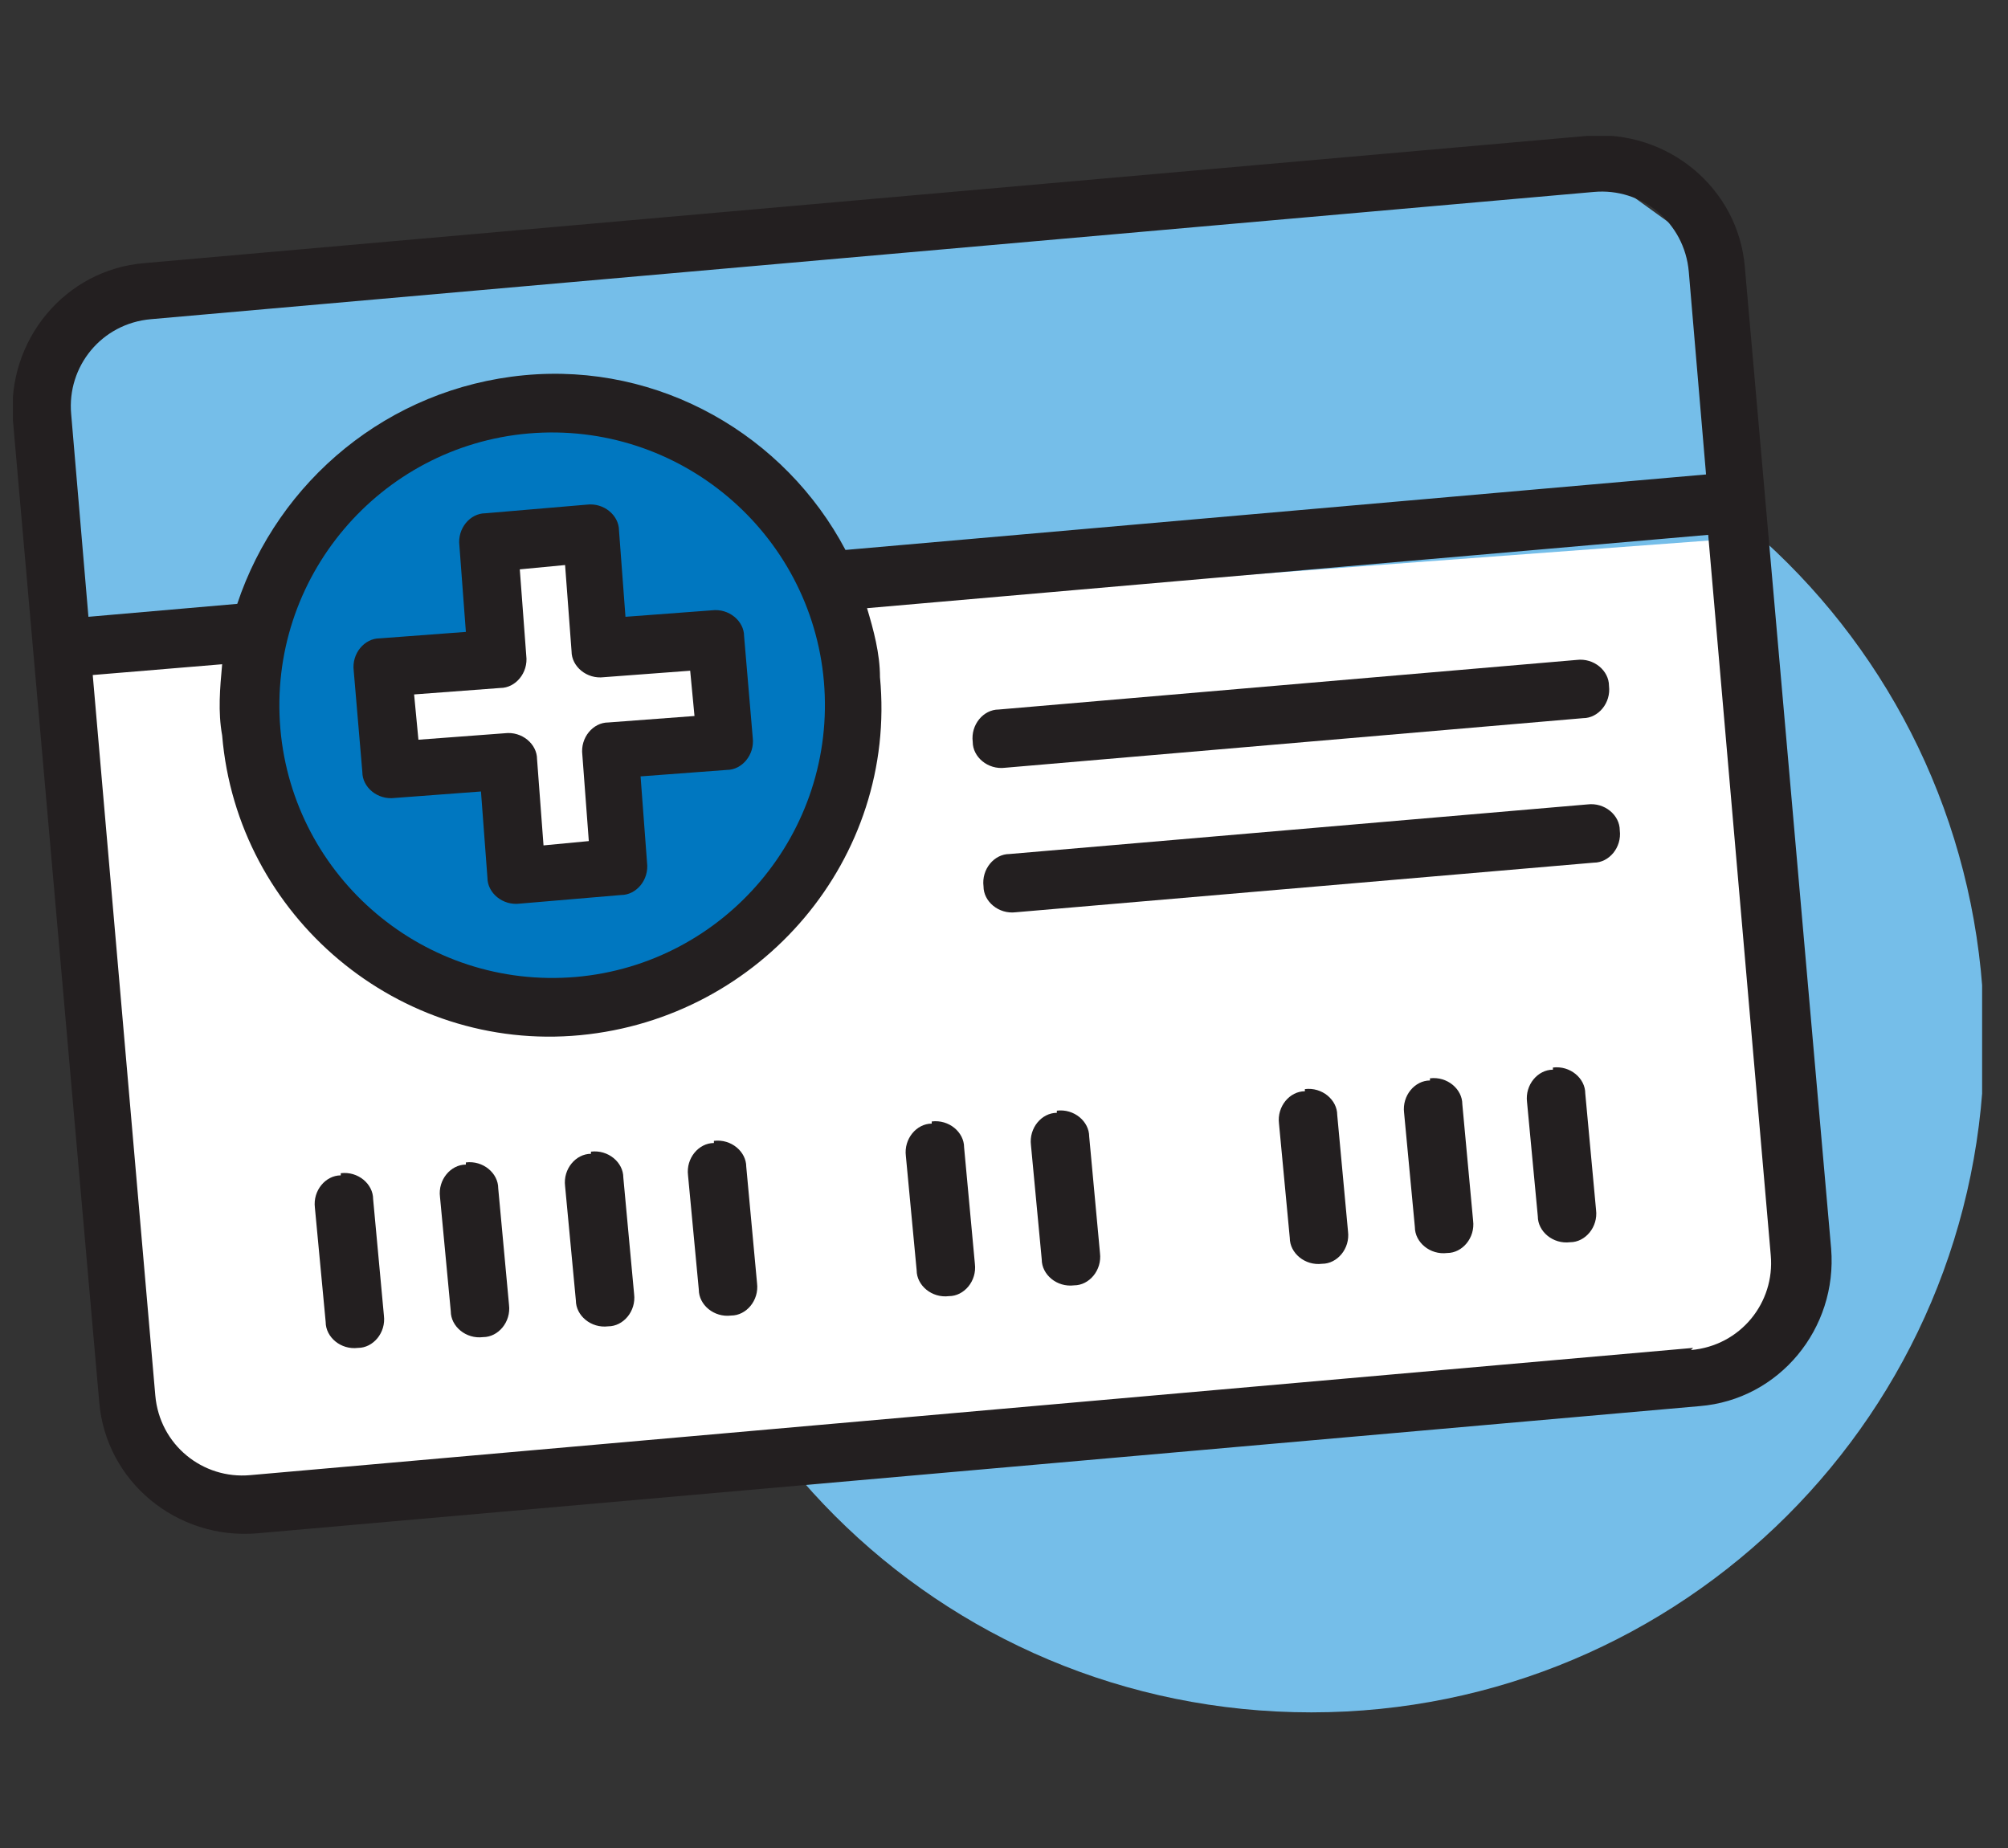
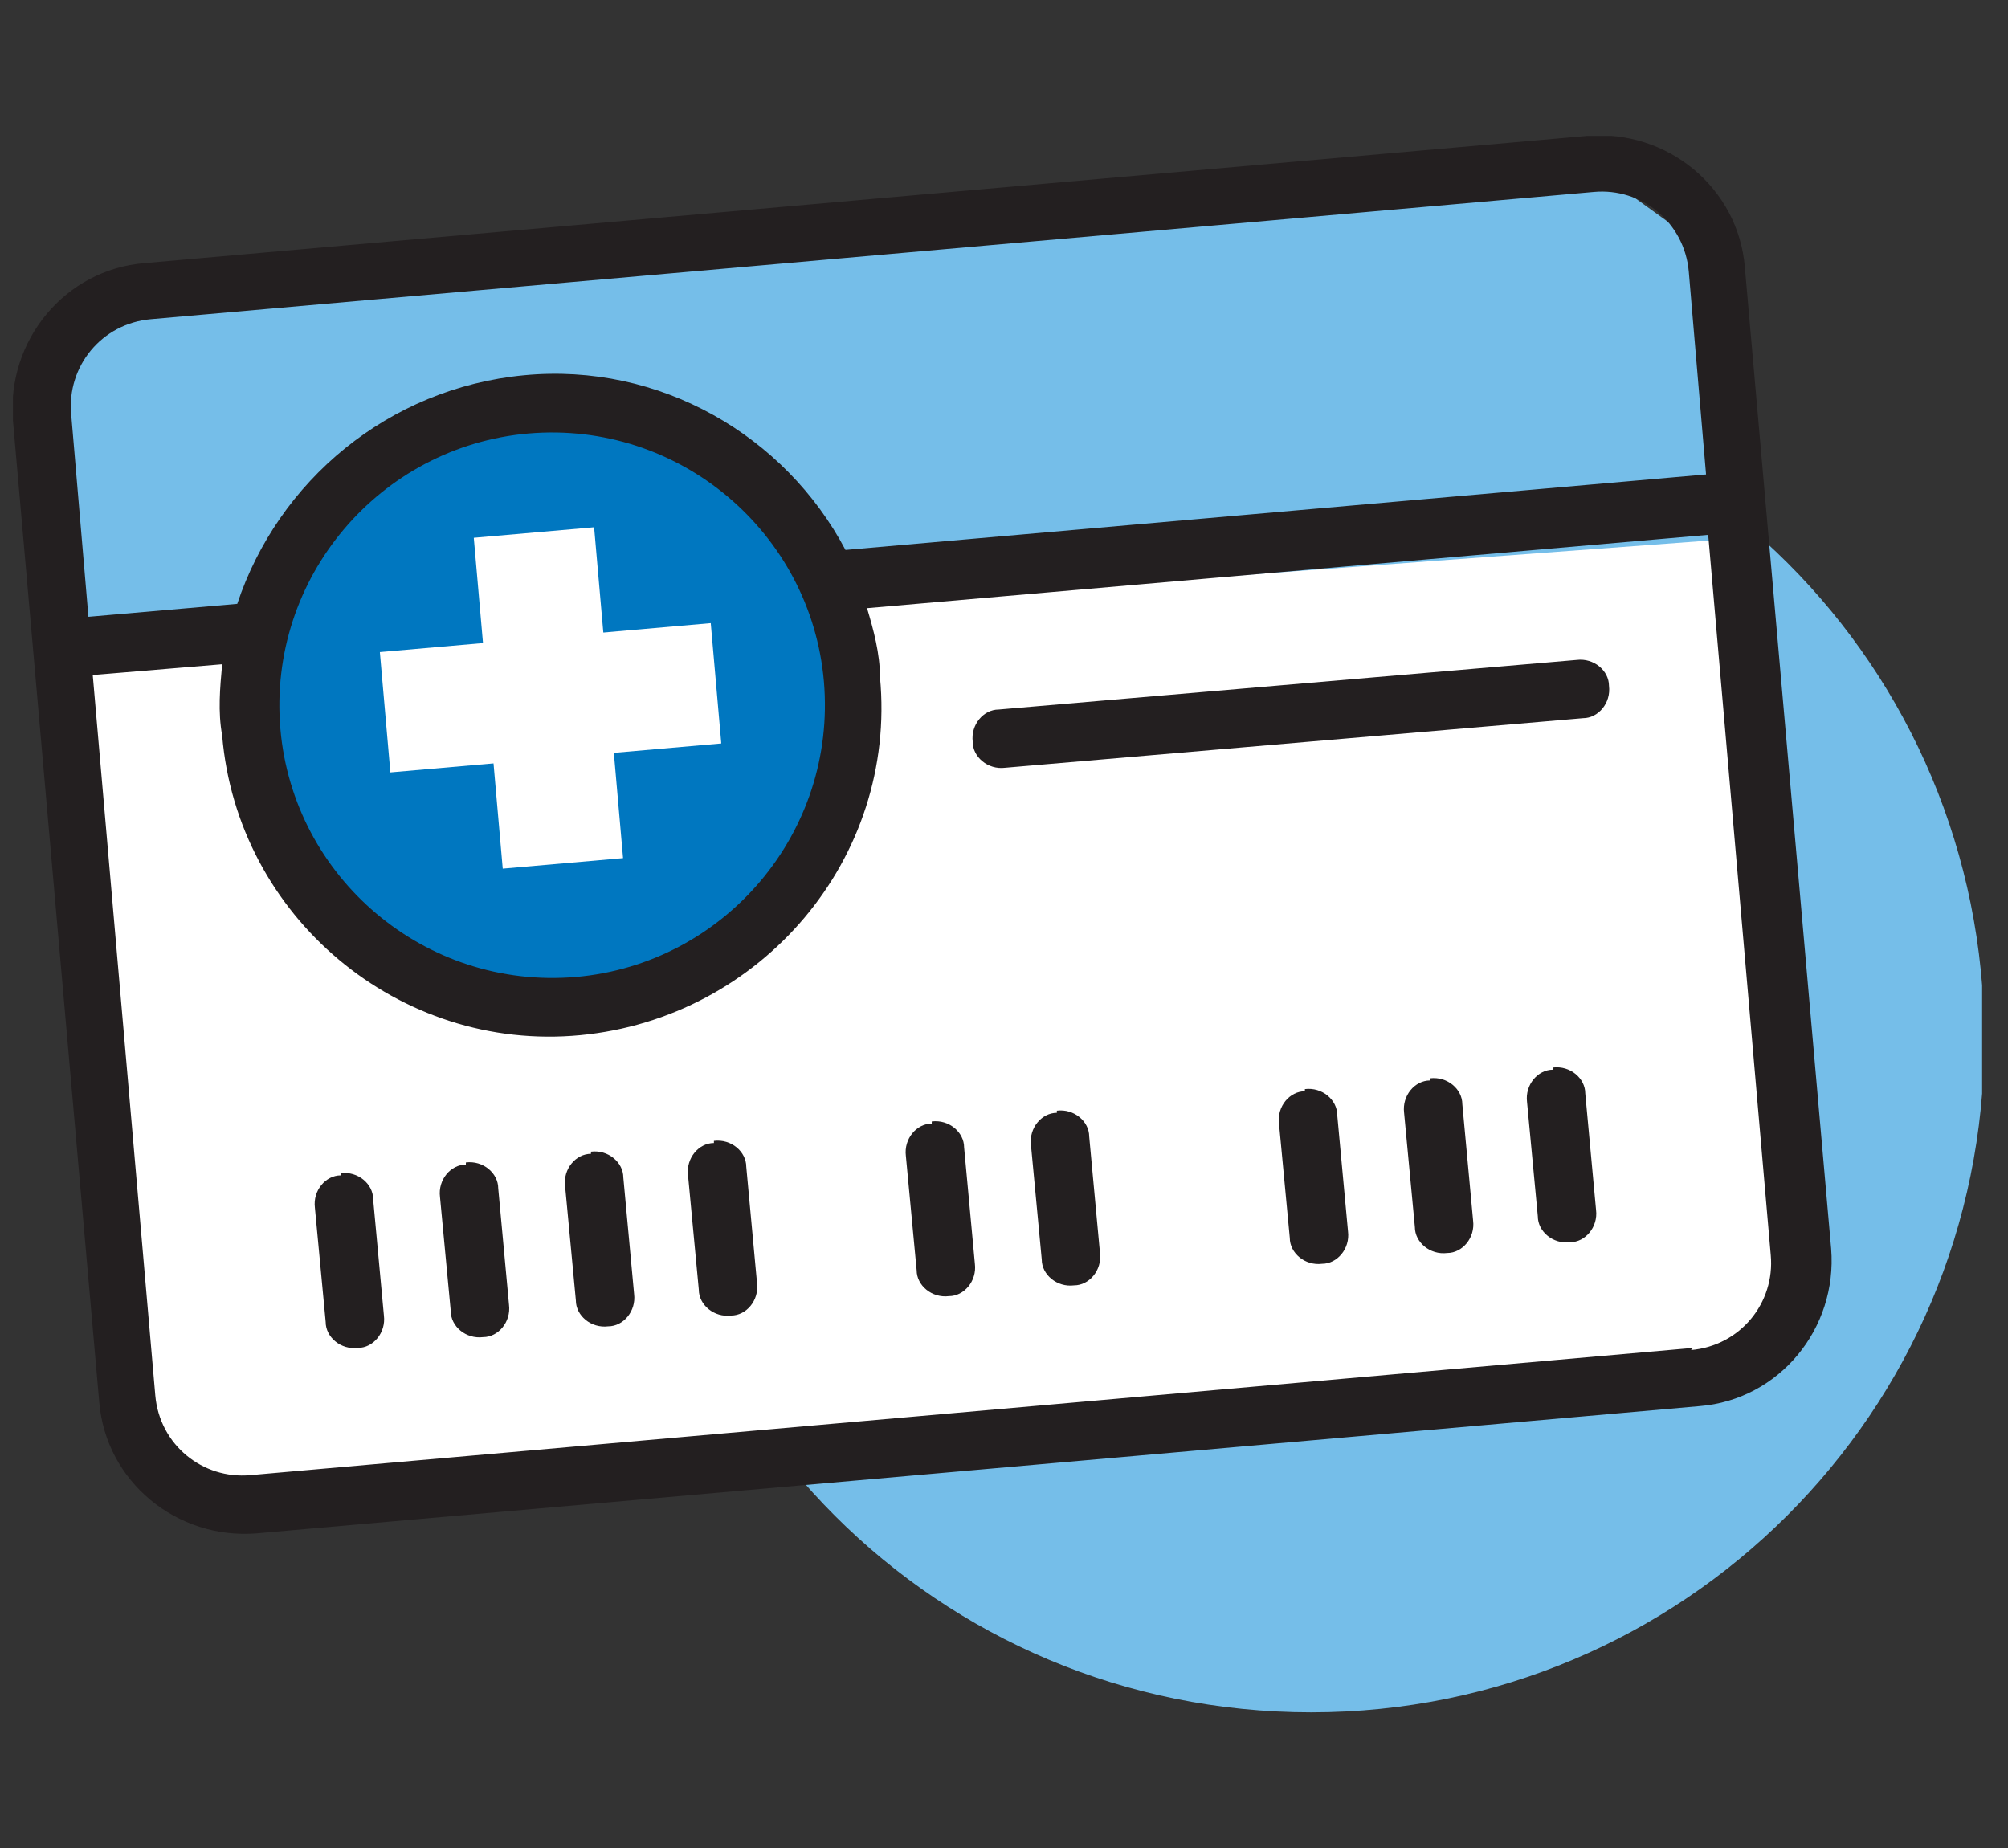
<svg xmlns="http://www.w3.org/2000/svg" id="Layer_1" version="1.1" viewBox="0 0 93.1 85.7">
  <rect x="0" y="0" width="93.1" height="85.7" fill="#333333" stroke="none" />
  <defs>
    <style>
      .st0 {
        fill: none;
      }

      .st1 {
        fill: #231f20;
      }

      .st2 {
        fill: #0077c0;
      }

      .st3 {
        clip-path: url(#clippath-1);
      }

      .st4 {
        clip-path: url(#clippath-2);
      }

      .st5 {
        fill: #fff;
      }

      .st6 {
        fill: #75bee9;
      }

      .st7 {
        clip-path: url(#clippath);
      }
    </style>
    <clipPath id="clippath">
      <rect class="st0" x=".6" y="6.3" width="91.3" height="73.1" />
    </clipPath>
    <clipPath id="clippath-1">
      <rect class="st0" x=".6" y="6.3" width="91.3" height="73.1" />
    </clipPath>
    <clipPath id="clippath-2">
      <rect class="st0" x=".6" y="6.3" width="91.3" height="73.1" />
    </clipPath>
  </defs>
  <g class="st7">
    <path class="st6" d="M60.8,79.4c17.2,0,31.2-13.9,31.2-31.2s-13.9-31.2-31.2-31.2-31.2,13.9-31.2,31.2,13.9,31.2,31.2,31.2" />
  </g>
  <polygon class="st5" points="4.2 33.2 7.3 67.6 9.8 70.2 15.5 70.2 81.2 64.5 82.7 60.4 81.7 39.4 79.6 24 3.2 30.1 4.2 33.2" />
  <polygon class="st6" points="3.2 30.7 80.1 25 78.6 11.2 75 8.6 5.7 14.2 1.6 16.3 3.2 30.7" />
  <g class="st3">
    <path class="st2" d="M25,46c7.8,0,14.1-6.3,14.1-14.1s-6.3-14.1-14.1-14.1-14.1,6.3-14.1,14.1,6.3,14.1,14.1,14.1" />
  </g>
  <rect class="st5" x="22.6" y="24.7" width="5.6" height="15.4" transform="translate(-2.7 2.3) rotate(-5)" />
  <rect class="st5" x="17.8" y="29.6" width="15.4" height="5.6" transform="translate(-2.7 2.3) rotate(-5)" />
  <g class="st4">
    <path class="st1" d="M73.6,6.3L6.7,12.2c-3.7.3-6.4,3.6-6.1,7.3l4,45.5c.3,3.7,3.6,6.4,7.3,6.1l66.9-5.9c3.7-.3,6.4-3.6,6.1-7.3l-4-45.5c-.3-3.7-3.6-6.4-7.3-6.1M7,14.8l66.9-5.9c2.2-.2,4.2,1.4,4.4,3.7l.8,9.4-39.9,3.5c-2.8-5.3-8.6-8.7-14.9-8.1-6.3.6-11.4,4.9-13.3,10.6l-6.9.6-.8-9.4c-.2-2.2,1.4-4.2,3.7-4.4M24.5,20.1c7-.6,13.1,4.6,13.7,11.5.6,7-4.6,13.1-11.5,13.7-7,.6-13.1-4.6-13.7-11.5-.6-7,4.6-13.1,11.5-13.7M78.5,62.5l-66.9,5.9c-2.2.2-4.2-1.4-4.4-3.7l-2.9-33.4,6-.5c-.1,1.1-.2,2.2,0,3.3.7,8.4,8.2,14.7,16.6,13.9s14.7-8.2,13.9-16.6c0-1.1-.3-2.2-.6-3.2l39-3.4,2.9,33.4c.2,2.2-1.4,4.2-3.7,4.4" />
-     <path class="st1" d="M18.3,37l4-.3.3,4c0,.7.7,1.3,1.5,1.2l4.7-.4c.7,0,1.3-.7,1.2-1.5l-.3-4,4-.3c.7,0,1.3-.7,1.2-1.5l-.4-4.7c0-.7-.7-1.3-1.5-1.2l-4,.3-.3-4c0-.7-.7-1.3-1.5-1.2l-4.7.4c-.7,0-1.3.7-1.2,1.5l.3,4-4,.3c-.7,0-1.3.7-1.2,1.5l.4,4.7c0,.7.7,1.3,1.5,1.2M19.2,32.2l4-.3c.7,0,1.3-.7,1.2-1.5l-.3-4,2.1-.2.3,4c0,.7.7,1.3,1.5,1.2l4-.3.2,2.1-4,.3c-.7,0-1.3.7-1.2,1.5l.3,4-2.1.2-.3-4c0-.7-.7-1.3-1.5-1.2l-4,.3-.2-2.1Z" />
    <path class="st1" d="M15.8,54.5c-.7,0-1.3.7-1.2,1.5l.5,5.3c0,.7.7,1.3,1.5,1.2.7,0,1.3-.7,1.2-1.5l-.5-5.4c0-.7-.7-1.3-1.5-1.2" />
    <path class="st1" d="M21.6,54c-.7,0-1.3.7-1.2,1.5l.5,5.3c0,.7.7,1.3,1.5,1.2.7,0,1.3-.7,1.2-1.5l-.5-5.4c0-.7-.7-1.3-1.5-1.2" />
    <path class="st1" d="M27.4,53.5c-.7,0-1.3.7-1.2,1.5l.5,5.3c0,.7.7,1.3,1.5,1.2.7,0,1.3-.7,1.2-1.5l-.5-5.4c0-.7-.7-1.3-1.5-1.2" />
    <path class="st1" d="M33.1,53c-.7,0-1.3.7-1.2,1.5l.5,5.3c0,.7.7,1.3,1.5,1.2.7,0,1.3-.7,1.2-1.5l-.5-5.4c0-.7-.7-1.3-1.5-1.2" />
    <path class="st1" d="M43.2,52.1c-.7,0-1.3.7-1.2,1.5l.5,5.3c0,.7.7,1.3,1.5,1.2.7,0,1.3-.7,1.2-1.5l-.5-5.4c0-.7-.7-1.3-1.5-1.2" />
    <path class="st1" d="M49,51.6c-.7,0-1.3.7-1.2,1.5l.5,5.3c0,.7.7,1.3,1.5,1.2.7,0,1.3-.7,1.2-1.5l-.5-5.4c0-.7-.7-1.3-1.5-1.2" />
    <path class="st1" d="M60.5,50.6c-.7,0-1.3.7-1.2,1.5l.5,5.3c0,.7.7,1.3,1.5,1.2.7,0,1.3-.7,1.2-1.5l-.5-5.4c0-.7-.7-1.3-1.5-1.2" />
    <path class="st1" d="M66.3,50.1c-.7,0-1.3.7-1.2,1.5l.5,5.3c0,.7.7,1.3,1.5,1.2.7,0,1.3-.7,1.2-1.5l-.5-5.4c0-.7-.7-1.3-1.5-1.2" />
    <path class="st1" d="M72,49.6c-.7,0-1.3.7-1.2,1.5l.5,5.3c0,.7.7,1.3,1.5,1.2.7,0,1.3-.7,1.2-1.5l-.5-5.4c0-.7-.7-1.3-1.5-1.2" />
    <path class="st1" d="M73.1,30.6l-26.8,2.3c-.7,0-1.3.7-1.2,1.5,0,.7.7,1.3,1.5,1.2l26.8-2.3c.7,0,1.3-.7,1.2-1.5,0-.7-.7-1.3-1.5-1.2" />
-     <path class="st1" d="M73.6,37.3l-26.8,2.3c-.7,0-1.3.7-1.2,1.5,0,.7.7,1.3,1.5,1.2l26.8-2.3c.7,0,1.3-.7,1.2-1.5,0-.7-.7-1.3-1.5-1.2" />
  </g>
</svg>